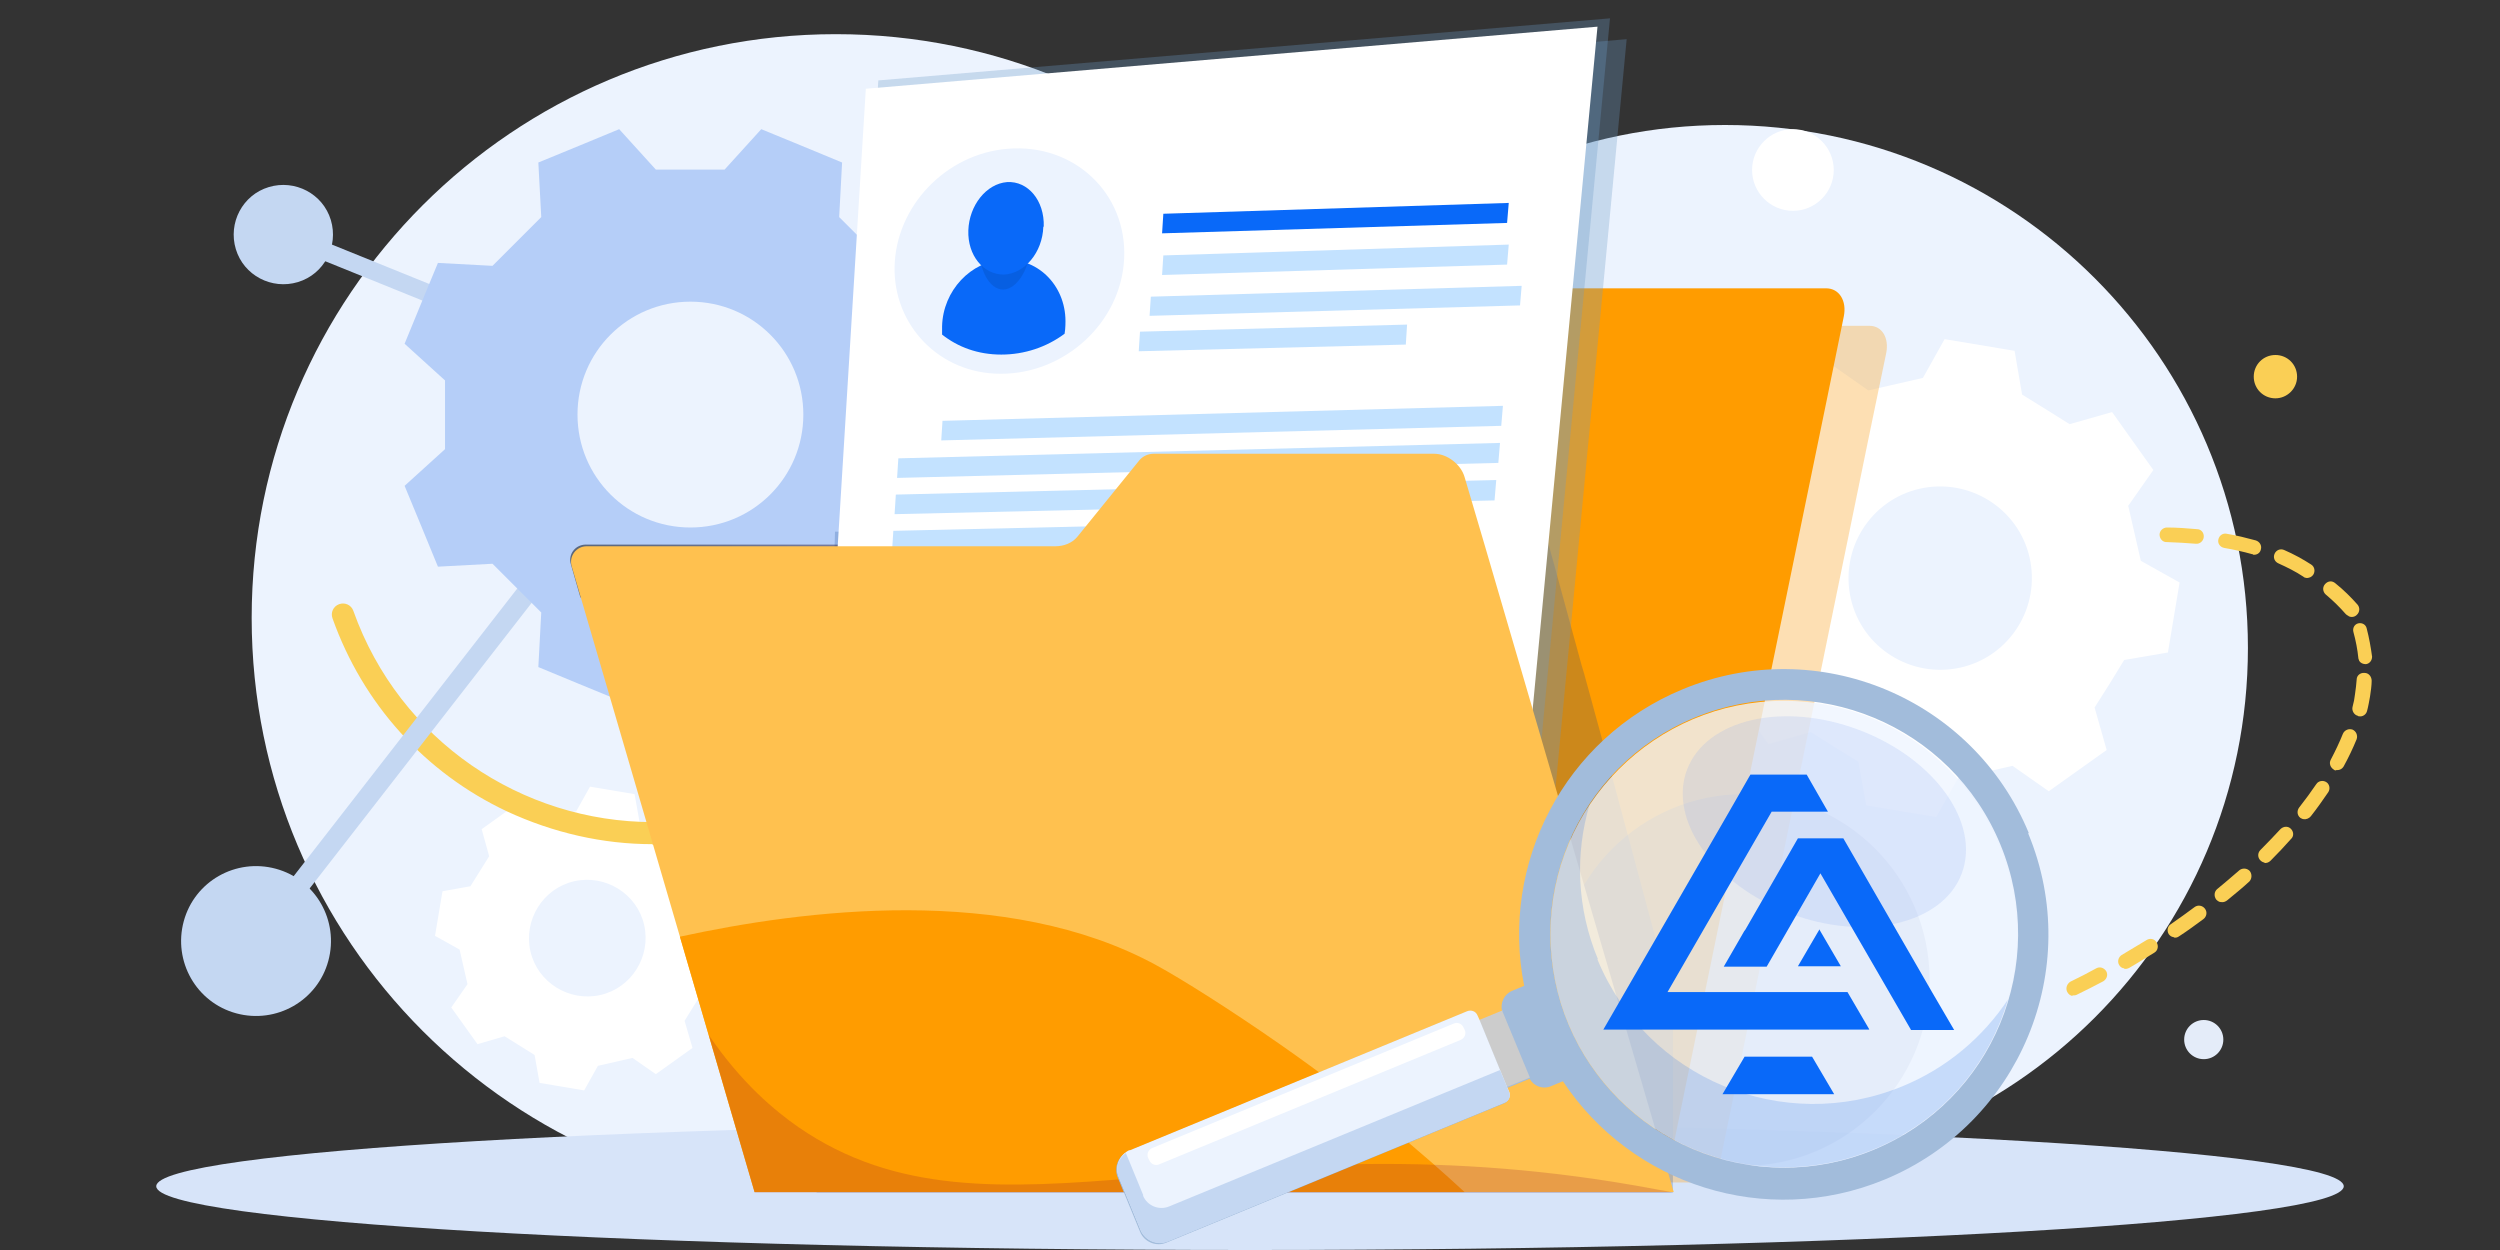
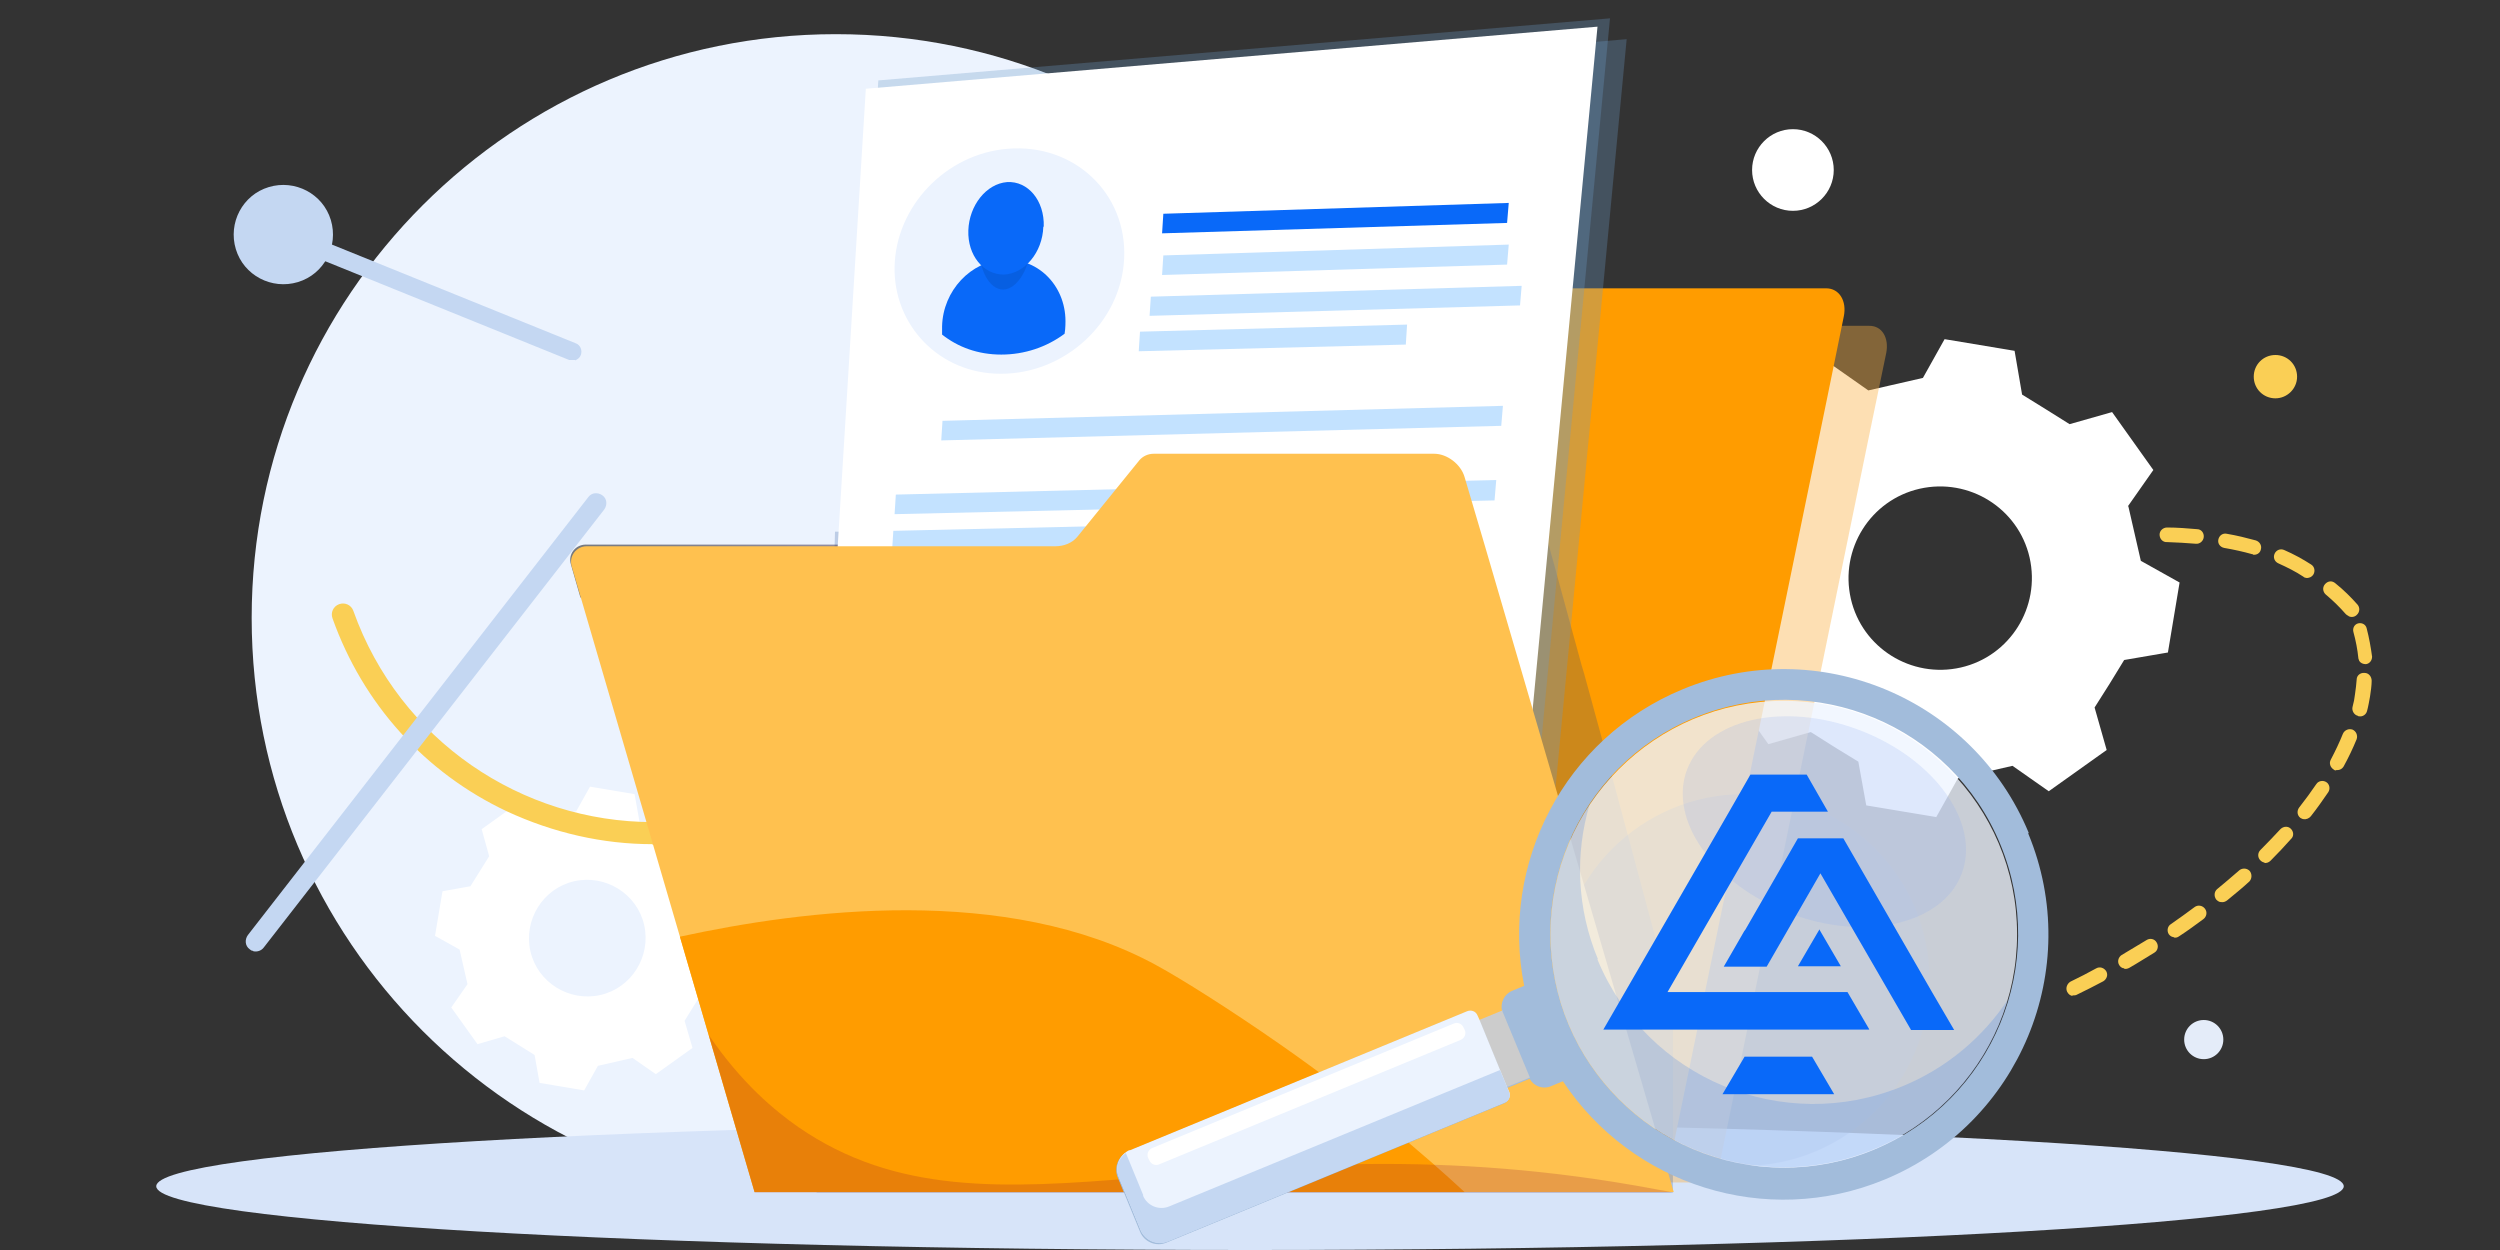
<svg xmlns="http://www.w3.org/2000/svg" version="1.1" viewBox="0 0 600 300">
  <rect x="0" y="0" width="600" height="300" fill="#333333" stroke="none" />
  <defs>
    <style>
      .st0 {
        fill: #facf55;
      }

      .st1 {
        fill: #a2bcdb;
      }

      .st2 {
        fill: #eef5ff;
        opacity: .8;
      }

      .st2, .st3, .st4, .st5, .st6 {
        isolation: isolate;
      }

      .st7, .st8 {
        fill: #fff;
      }

      .st9 {
        fill: #ecf3fe;
      }

      .st10 {
        fill: #003889;
      }

      .st11, .st8, .st12, .st13 {
        fill-rule: evenodd;
      }

      .st11, .st14 {
        fill: #0969f9;
      }

      .st15 {
        fill: #e4ecf9;
      }

      .st16 {
        fill: #c4d7f2;
      }

      .st17 {
        opacity: .3;
      }

      .st4 {
        fill: #2873e9;
      }

      .st4, .st5, .st18 {
        opacity: .2;
      }

      .st19 {
        opacity: .4;
      }

      .st19, .st18 {
        mix-blend-mode: multiply;
      }

      .st5 {
        fill: #8eaef2;
      }

      .st20 {
        fill: #ccc;
      }

      .st21 {
        fill: #8d102b;
      }

      .st22 {
        fill: #6a1760;
      }

      .st23 {
        fill: #b5cef8;
      }

      .st24 {
        fill: #ffc14f;
      }

      .st12 {
        fill: #c3e2ff;
      }

      .st6 {
        fill: url(#linear-gradient);
        mix-blend-mode: screen;
        opacity: .5;
      }

      .st25 {
        fill: #fbb040;
      }

      .st26 {
        fill: #d7e4f9;
      }

      .st27 {
        fill: #ff9c00;
      }

      .st13 {
        fill: #6b99c6;
      }
    </style>
    <linearGradient id="linear-gradient" x1="137.1" y1="625" x2="360.3" y2="625" gradientTransform="translate(0 -498)" gradientUnits="userSpaceOnUse">
      <stop offset="0" stop-color="#000" />
      <stop offset=".3" stop-color="#382847" />
      <stop offset=".6" stop-color="#745293" />
      <stop offset=".9" stop-color="#9a6dc2" />
      <stop offset="1" stop-color="#a978d5" />
    </linearGradient>
  </defs>
  <g class="st3">
    <g id="Layer_1">
      <g id="Layer_11" data-name="Layer_1">
        <g>
          <path class="st9" d="M200.6,288.5c77.4,0,140.2-62.7,140.2-140.2S278,8.2,200.6,8.2,60.4,70.9,60.4,148.3s62.7,140.2,140.2,140.2Z" />
-           <path class="st9" d="M414,281c69.3,0,125.5-56.2,125.5-125.5s-56.2-125.5-125.5-125.5-125.5,56.2-125.5,125.5,56.2,125.5,125.5,125.5Z" />
        </g>
        <path class="st7" d="M510.7,121.5l6.1-8.7c-3.3-4.6-6.6-9.3-9.9-13.9l-10.2,2.9c-4.5-2.8-6.8-4.3-11.4-7.1l-1.8-10.5c-5.6-.9-11.2-1.9-16.8-2.8l-5.2,9.3-13.1,3-8.7-6.1c-4.6,3.3-9.2,6.6-13.9,9.9l2.9,10.2c-2.9,4.5-4.3,6.8-7.1,11.4l-10.5,1.8c-.9,5.6-1.9,11.2-2.8,16.8l9.3,5.2,3,13.1-6.1,8.7c3.3,4.6,6.6,9.3,9.9,13.9l10.2-2.9c4.5,2.9,6.8,4.3,11.4,7.1l1.9,10.5c5.6.9,11.2,1.9,16.8,2.8l5.2-9.3,13.1-3,8.7,6.1c4.6-3.3,9.3-6.6,13.9-9.9l-2.9-10.2c2.9-4.5,4.3-6.8,7.1-11.4l10.5-1.8c.9-5.6,1.9-11.2,2.8-16.8l-9.3-5.2-3-13.1h0ZM470.6,160.2c-11.9,2.7-23.7-4.7-26.4-16.5-2.7-11.9,4.7-23.7,16.5-26.4,11.9-2.7,23.7,4.7,26.4,16.5,2.7,11.9-4.7,23.7-16.5,26.4h0Z" />
        <path class="st7" d="M169.6,214.2l3.9-5.5c-2.1-2.9-4.2-5.9-6.3-8.8l-6.5,1.9c-2.9-1.8-4.4-2.7-7.2-4.5l-1.2-6.7c-3.6-.6-7.1-1.2-10.7-1.8l-3.3,5.9-8.3,1.9-5.6-3.9c-2.9,2.1-5.9,4.2-8.8,6.3l1.8,6.5c-1.8,2.9-2.7,4.3-4.5,7.2l-6.7,1.2c-.6,3.6-1.2,7.1-1.8,10.7l5.9,3.3,1.9,8.3-3.9,5.6c2.1,2.9,4.2,5.9,6.3,8.8l6.5-1.9c2.9,1.8,4.3,2.7,7.2,4.5l1.2,6.7c3.6.6,7.1,1.2,10.7,1.8l3.3-5.9,8.3-1.9,5.6,3.9c2.9-2.1,5.9-4.2,8.8-6.3l-1.9-6.5c1.8-2.9,2.7-4.4,4.5-7.2l6.7-1.2c.6-3.6,1.2-7.1,1.8-10.7l-5.9-3.3-1.9-8.3h0ZM144.1,238.8c-7.5,1.7-15.1-3-16.8-10.5s3-15.1,10.5-16.8,15.1,3,16.8,10.5-3,15.1-10.5,16.8Z" />
        <path class="st26" d="M300,300c145,0,262.5-6.8,262.5-15.3s-117.5-15.3-262.5-15.3-262.5,6.8-262.5,15.3,117.5,15.3,262.5,15.3Z" />
        <path class="st0" d="M497.4,239c-.5,0-1-.4-1.3-1-.4-.9,0-1.9.8-2.4,2.1-1,4.2-2.1,6.2-3.2.9-.5,1.9-.1,2.4.7.5.9.1,1.9-.7,2.4-2.1,1.1-4.2,2.2-6.3,3.2-.3.2-.7.2-1.1.2h0ZM509.8,232.4c-.5,0-1-.4-1.2-.8-.5-.8-.2-1.9.6-2.4,2-1.2,4-2.4,6-3.6.8-.5,1.9-.3,2.4.6.5.8.3,1.9-.5,2.4-2,1.2-4,2.5-6.1,3.7-.4.2-.8.3-1.2.2h0ZM521.7,224.9c-.5,0-.9-.3-1.2-.7-.5-.8-.3-1.9.5-2.4,1.9-1.3,3.8-2.7,5.7-4.1.8-.6,1.9-.4,2.5.4.6.8.4,1.9-.4,2.5-1.9,1.4-3.8,2.8-5.8,4.1-.4.3-.8.4-1.3.3h0ZM533,216.5c-.4,0-.8-.3-1.1-.6-.6-.8-.5-1.9.2-2.5,1.8-1.5,3.6-3,5.3-4.5.7-.6,1.8-.6,2.5.1.6.7.6,1.8,0,2.5-1.7,1.6-3.6,3.1-5.4,4.6-.4.3-.9.5-1.4.4h0ZM543.5,207c-.3,0-.7-.2-1-.5-.7-.7-.7-1.8,0-2.5,1.7-1.7,3.3-3.4,4.8-5,.7-.7,1.8-.8,2.5-.1s.8,1.8,0,2.5c-1.5,1.7-3.2,3.5-4.9,5.2-.4.4-1,.6-1.5.5h0ZM552.9,196.6c-.3,0-.6-.2-.8-.3-.8-.6-.9-1.7-.3-2.5,1.5-1.9,2.8-3.7,4.1-5.6.5-.8,1.6-1,2.4-.5.8.5,1,1.6.5,2.4-1.3,1.9-2.7,3.9-4.2,5.8-.4.5-1.1.8-1.7.7h0ZM560.7,184.9c-.2,0-.4,0-.6-.2-.8-.5-1.2-1.5-.7-2.4,1.1-2.1,2.1-4.2,2.9-6.2.4-.9,1.4-1.3,2.3-1,.9.4,1.3,1.4,1,2.3-.9,2.2-1.9,4.3-3.1,6.5-.4.7-1.1,1-1.8.9h0ZM565.9,171.8h0c-.9-.2-1.5-1.2-1.3-2.1.3-1.1.5-2.1.6-3.1.2-1.2.3-2.4.4-3.5,0-1,.9-1.7,1.9-1.6,1,0,1.7.9,1.7,1.9s-.2,2.6-.4,3.8c-.2,1.1-.4,2.3-.7,3.4-.2.9-1.1,1.5-2,1.3h-.1ZM553.5,138.7c-.2,0-.5-.1-.7-.3-1.8-1.2-3.8-2.2-6-3.2-.9-.4-1.3-1.4-.9-2.3s1.4-1.3,2.3-.9c2.3,1,4.5,2.2,6.5,3.5.8.5,1,1.6.5,2.4-.4.6-1.1.9-1.8.8h.1ZM563.6,147.8c-.2-.1-.4-.2-.6-.4-1.4-1.6-3-3.2-4.8-4.7-.7-.6-.9-1.7-.2-2.5s1.7-.9,2.5-.2c2,1.6,3.7,3.3,5.3,5.1.6.7.6,1.8-.2,2.5-.5.5-1.3.6-1.9.3h0ZM566.2,158.6c0-.2-.2-.4-.2-.7-.2-2-.6-4.1-1.2-6.3-.2-.9.3-1.8,1.2-2s1.8.3,2,1.2c.6,2.3,1,4.6,1.3,6.8,0,.9-.6,1.7-1.5,1.8-.7,0-1.3-.3-1.6-.8h0ZM519.8,130.1c-.9-.1-1.5-.9-1.5-1.8s.8-1.7,1.8-1.7c2.4,0,4.9.2,7.2.4,1,0,1.7.9,1.6,1.9s-1,1.7-1.9,1.6c-2.2-.2-4.5-.3-6.9-.4h-.3ZM540.7,133h-.2c-2.1-.6-4.4-1.1-6.7-1.5-1-.2-1.6-1.1-1.4-2,.2-1,1.1-1.6,2-1.4,2.4.4,4.8,1,7,1.6.9.3,1.5,1.2,1.2,2.2-.2.9-1.1,1.4-2,1.2h.1Z" />
        <path class="st15" d="M528.9,254.2c2.6,0,4.7-2.1,4.7-4.7s-2.1-4.7-4.7-4.7-4.7,2.1-4.7,4.7,2.1,4.7,4.7,4.7Z" />
        <path class="st0" d="M546.1,95.6c2.8,0,5.2-2.3,5.2-5.2s-2.3-5.2-5.2-5.2-5.2,2.3-5.2,5.2,2.3,5.2,5.2,5.2Z" />
        <path class="st0" d="M156.6,202.6c-11.9,0-23.8-2.7-35-7.9-19.7-9.3-34.5-25.8-41.8-46.3-.5-1.4.2-2.9,1.6-3.4s2.9.2,3.4,1.6c11.1,31.2,40.5,50.7,71.9,50.7s17-1.4,25.4-4.4c39.6-14.1,60.4-57.7,46.3-97.3-.5-1.4.2-2.9,1.6-3.4,1.4-.5,2.9.2,3.4,1.6,7.3,20.5,6.2,42.6-3.2,62.3s-25.8,34.5-46.3,41.8c-8.9,3.2-18.2,4.8-27.4,4.8h0Z" />
        <path class="st16" d="M138,86.4c-.5,0-1,0-1.4,0l-69.4-28.1c-1.1-.4-1.6-1.7-1.2-2.8s1.7-1.6,2.8-1.2l69.4,28.1c1.1.4,1.6,1.7,1.2,2.8-.2.6-.8,1.1-1.4,1.3h0Z" />
        <path class="st16" d="M60.7,228.2c-.3,0-.6-.2-.8-.4-1.1-.8-1.2-2.3-.4-3.4l81.7-105.1c.8-1.1,2.3-1.2,3.4-.4,1.1.8,1.2,2.3.4,3.4l-81.7,105.1c-.6.8-1.6,1.1-2.5.9h0Z" />
        <path class="st16" d="M71.5,67.7c6.3-1.9,9.8-8.6,7.9-14.9s-8.6-9.8-14.9-7.9c-6.3,1.9-9.8,8.6-7.9,14.9s8.6,9.8,14.9,7.9Z" />
-         <path class="st16" d="M56.7,243.2c9.6,2.6,19.5-3,22.1-12.6,2.6-9.6-3-19.5-12.6-22.1s-19.5,3-22.1,12.6,3,19.5,12.6,22.1Z" />
-         <path class="st23" d="M224.5,91.3l9.7-8.8c-2.7-6.4-5.3-12.9-8-19.4l-13.1.7c-4.7-4.7-7-7-11.7-11.7l.7-13.1c-6.4-2.7-12.9-5.3-19.4-8l-8.8,9.7h-16.5l-8.8-9.7c-6.4,2.7-12.9,5.3-19.4,8l.7,13.1c-4.7,4.7-7,7-11.7,11.7l-13.1-.7c-2.7,6.4-5.3,12.9-8,19.4l9.7,8.8v16.5l-9.7,8.8c2.7,6.4,5.3,12.9,8,19.4l13.1-.7,11.7,11.7-.7,13.1c6.4,2.7,12.9,5.3,19.4,8l8.8-9.7h16.5l8.8,9.7c6.4-2.7,12.9-5.3,19.4-8l-.7-13.1,11.7-11.7,13.1.7c2.7-6.4,5.3-12.9,8-19.4l-9.7-8.8s0-16.5,0-16.5ZM165.7,126.6c-15,0-27.1-12.1-27.1-27.1s12.1-27.1,27.1-27.1,27.1,12.1,27.1,27.1-12.1,27.1-27.1,27.1Z" />
        <g class="st19">
          <path class="st25" d="M381,80l-23.8,21.5c-1.9,1.7-4,2.6-6,2.6h-106.1c-2.9,0-5.9,2.9-6.7,6.5l-35.6,173.2h209l29.9-145.7,7-34.1,4-19.3c.7-3.6-1-6.5-4-6.5h-63.8c-1.3,0-2.7.6-3.9,1.7h0Z" />
        </g>
        <path class="st27" d="M367.8,70.9l-24.8,22.4c-1.9,1.7-4.2,2.7-6.3,2.7h-110.5c-3.1,0-6.2,3-7,6.8l-37.1,180.5h217.8l31.2-151.7,7.3-35.5,4.1-20.1c.8-3.8-1.1-6.8-4.2-6.8h-66.5c-1.4,0-2.8.6-4.1,1.8h0Z" />
        <g class="st18">
          <path class="st10" d="M401.5,241.4v44.8h-205.5l4.4-158.6h65.3c2.2,0,4.1-.9,5.3-2.4l2.3-3,13-17.2c.8-1,2-1.6,3.4-1.6h68.7c3.2,0,6.5,2.7,7.4,6.1l3.5,12.7,1.5,5.4,2,7.2,3.9,14.3,2.9,10.6.6,2,4.6,16.8,1.2,4.5,15.7,58.5h-.2Z" />
        </g>
        <g class="st18">
          <path class="st10" d="M418.5,279.8c24.6,0,44.6-20,44.6-44.6s-20-44.6-44.6-44.6-44.6,20-44.6,44.6,20,44.6,44.6,44.6Z" />
        </g>
        <path class="st7" d="M430.3,50.6c5.4,0,9.8-4.4,9.8-9.8s-4.4-9.8-9.8-9.8-9.8,4.4-9.8,9.8,4.4,9.8,9.8,9.8Z" />
        <path class="st6" d="M139.6,143.5c64.4,5.4,104.1-1.2,129.2-8.9,9.1-2.8,33.9-11.2,62.2-3.6,13,3.5,22.8,9.3,29.3,13.7-1.4-4.7-2.7-9.3-4.1-14l-4.9-16.6c-.9-3.1-4.2-5.6-7.3-5.6h-67.3c-1.4,0-2.6.5-3.4,1.5l-15,18.5c-1.2,1.4-3,2.2-5.2,2.2h-112.5c-2.5,0-4.3,2.3-3.6,4.7l2.3,8h.3Z" />
        <g>
          <g class="st17">
            <polygon class="st13" points="214.8 24.3 390.4 9.4 365.5 271.5 199.6 271.5 214.8 24.3" />
            <polygon class="st13" points="211.8 26.3 387.4 11.4 362.5 273.5 196.6 273.5 211.8 26.3" />
          </g>
          <g>
            <g class="st17">
              <polygon class="st13" points="210.8 19.3 386.4 4.4 361.5 266.5 195.6 266.5 210.8 19.3" />
            </g>
            <polygon class="st8" points="207.8 21.3 383.4 6.4 358.5 268.5 192.6 268.5 207.8 21.3" />
          </g>
        </g>
        <path class="st12" d="M361.8,63.5l-82.9,2.5.3-4.7,82.9-2.6-.4,4.8h.1Z" />
        <path class="st11" d="M361.8,53.5l-82.9,2.5.3-4.7,82.9-2.6-.4,4.8h.1Z" />
        <path class="st12" d="M360.3,102.2l-134.4,3.5.3-4.7,134.5-3.6-.4,4.8h0Z" />
        <path class="st12" d="M364.8,73.3l-88.9,2.5.3-4.6,89-2.6-.4,4.8h0Z" />
        <path class="st12" d="M358.7,120.1l-144,3.3.3-4.7,144.1-3.5-.4,4.8h0Z" />
        <path class="st12" d="M301.1,130.2l-87,1.9.3-4.7,87-2-.4,4.7h0Z" />
-         <path class="st12" d="M359.5,111.1l-144.2,3.6.3-4.7,144.4-3.7-.4,4.8h-.1Z" />
        <path class="st12" d="M356.6,143.5l-133.3,2.5.3-4.7,133.5-2.7-.4,4.8h-.1Z" />
        <path class="st12" d="M354.9,161.3l-142.8,2.3.3-4.7,143-2.4-.4,4.8h-.1Z" />
        <path class="st12" d="M297.8,171.1l-86.3,1.2.3-4.6,86.3-1.3-.4,4.7h.1Z" />
        <path class="st12" d="M355.7,152.4l-143.1,2.5.3-4.7,143.2-2.6-.4,4.8Z" />
        <path class="st12" d="M352.9,184l-132.3,1.6.3-4.7,132.4-1.7-.4,4.8h0Z" />
        <path class="st12" d="M259.6,202.7l-50,.4.3-4.7,50.1-.5-.3,4.7h-.1Z" />
        <path class="st12" d="M256.2,248.6h-49.6v-2.3h49.7l-.2,2.3h.1Z" />
        <path class="st12" d="M352.1,192.9l-141.9,1.4.3-4.7,142.1-1.6-.4,4.8h-.1Z" />
        <path class="st12" d="M337.4,82.7l-64.1,1.6.3-4.7,64.1-1.7-.3,4.7h0Z" />
        <g class="st18">
          <path class="st22" d="M351.1,245.9c-13.3,0-24.1-12.1-24.1-26.9s10.8-26.9,24.1-26.9,24.1,12.1,24.1,26.9-10.8,26.9-24.1,26.9ZM351.1,194.5c-11.9,0-21.6,11-21.6,24.5s9.7,24.5,21.6,24.5,21.6-11,21.6-24.5-9.7-24.5-21.6-24.5Z" />
          <path class="st22" d="M344.3,231.4c-3.9-2.6-6.2-7.3-6.2-12.3h.6c0,4.9,2.2,9.3,5.9,11.8l-.4.5h.1ZM357.9,231.4l-.4-.5c3.7-2.5,5.9-7,5.9-11.8h0c0-.1.6-.1.6-.1h0c0,5.2-2.3,9.8-6.2,12.5h.1ZM344.6,207.2l-.4-.5c2-1.4,4.4-2.2,6.8-2.2s4.7.7,6.7,2.1l-.4.5c-1.9-1.3-4.1-2-6.3-2s-4.5.7-6.5,2.1h0Z" />
          <path class="st22" d="M351.1,242.3c-11.6,0-21.1-10.5-21.1-23.3s9.5-23.3,21.1-23.3,21.1,10.5,21.1,23.3-9.5,23.3-21.1,23.3ZM351.1,202.2c-8,0-14.6,7.5-14.6,16.8s6.5,16.8,14.6,16.8,14.6-7.5,14.6-16.8-6.5-16.8-14.6-16.8Z" />
        </g>
        <path class="st22" d="M212.1,242.7c1.7,1.4,4.1,1.5,6.2,1.2,1.1-.2,2.1-.4,2.9-1.2.8-.7,1.3-1.6,1.8-2.6,1-1.9,1.5-4,1.9-6.2.3-2.1.5-4.4,0-6.4-.2-.5-.4-.9-.8-1.1-.4-.2-.8,0-1.1.4-.7.8-1.1,1.8-1.4,2.8-.7,2.1-1.1,4.2-1.4,6.4-.3,2.2-.4,4.4-.1,6.5,0,.5.2,1.1.3,1.6.2.5.4,1,.9,1,1,.1,1.7-.9,2.4-1.7,1.2-1.8,2.1-3.8,3.3-5.7.3-.5.6-.9,1.1-1.3.2-.2.5-.4.9-.5h.6c.2,0,.4.2.5.4.4.7.3,1.3.3,1.8s-.2,1.1-.3,1.7c-.3,1.1-.7,2.1-1.3,3.2-.2.3-.3.5-.6.7-.2.1-.3.2-.5.3h-.2s-.5-.1-.5-.4.1-.3.2-.4c.4-.5.9-.8,1.3-1.2.5-.3,1-.6,1.5-.9.5-.2,1.1-.5,1.8-.4,1.4.3,2,1.5,2.7,2.3.1.2.3.4.5.5h.6c.6,0,1.1.1,1.6.2,1,0,2.1,0,2.9-.6s.5-.7.9-1.3c.4-.5.7-.9,1.2-1.3.8-.8,1.7-1.4,2.6-2,3.7-2.5,7.7-4.4,12-5.4h0c-4.2,1.4-8.1,3.4-11.7,5.9-.9.6-1.7,1.3-2.5,2.1s-.7.8-1,1.2c-.2.3-.4,1-1,1.4-1,.9-2.3.9-3.4.9s-1.1-.1-1.7-.2h-.4c-.3,0-.5-.1-.6-.2-.3-.2-.5-.5-.6-.7-.6-.9-1.3-1.8-2.1-2-.8,0-1.9.5-2.7,1.1-.4.3-.9.6-1.2,1,0,0,0,.1,0,0,0-.3-.3-.4-.3-.3s0,0,0,0c0,0,.2,0,.2-.1.1-.1.3-.3.4-.5.6-.8,1-1.9,1.3-2.9s.5-2.2.2-2.9c-.1-.3-.5-.2-.9.1s-.7.7-1,1.2c-1.2,1.8-2.2,3.8-3.5,5.6-.3.4-.7.9-1.1,1.3-.4.3-1,.7-1.7.6-.7,0-1-.8-1.1-1.3-.2-.5-.2-1.1-.3-1.6-.2-2.2,0-4.4.2-6.6.3-2.2.6-4.4,1.2-6.5.3-1.1.7-2.1,1.5-3,.3-.5,1.1-.9,1.8-.5.7.3,1,.9,1.2,1.4.7,2.2.5,4.5.1,6.7s-1,4.3-2,6.3-1.1,2-2,2.7c-.4.4-.9.7-1.5.9s-1.1.3-1.7.3c-2.2.3-4.6,0-6.3-1.6h0l-.5-.2Z" />
        <path class="st22" d="M228.5,234c0-1.3.9-2.5,1.9-3.4.6-.4,1.1-.7,1.8-.9.6-.2,1.3-.2,1.9-.1-1.2.5-2.3.9-3.3,1.7-1,.7-1.7,1.6-2.4,2.7h.1Z" />
        <path class="st24" d="M401.5,286.1h-220.4l-43.9-150.2c-.7-2.4,1.1-4.8,3.6-4.8h112.5c2.1,0,4-.8,5.2-2.2l15-18.5c.8-.9,2-1.5,3.4-1.5h67.3c3.1,0,6.4,2.5,7.3,5.6l4.9,16.6,8.6,29.4,36.7,125.6h-.2Z" />
        <path class="st27" d="M163.2,224.9c6,20.4,11.9,40.8,17.9,61.2h170.4c-9.6-8.9-24.3-21.5-44.2-35.4-11.9-8.3-23.8-15.8-29.7-19-36-19.7-85-13.3-114.4-6.9h0Z" />
        <g class="st18">
          <path class="st21" d="M170.1,248.3l.4,1.5,10.6,36.4h220.4c-.9-.2-2.4-.5-4.2-.8-103.1-19.5-159.1,17.2-205.7-14.9-5.6-3.9-13.7-10.6-21.5-22.1h0Z" />
        </g>
        <path class="st1" d="M486.9,199.9c-13.4-32.4-50.6-47.9-83-34.5-28.6,11.8-43.9,42-38.1,71.2l-2.9,1.2c-1.9.8-2.9,2.9-2.4,4.9l-5.6,2.3-.5-1.1c-.4-1-1.5-1.5-2.5-1l-81,33.4c-2.5,1-3.7,3.9-2.6,6.4l5.3,12.9c1,2.5,3.9,3.7,6.4,2.6l81-33.4c1-.4,1.5-1.5,1-2.5l-.5-1.1,5.6-2.3c1,1.8,3.2,2.6,5.1,1.8l2.9-1.2c16.4,24.8,48.6,35.4,77.2,23.6,32.4-13.4,47.9-50.6,34.5-83h0v-.2ZM449.6,276c-28.6,11.8-61.5-1.8-73.3-30.5-11.8-28.6,1.8-61.5,30.5-73.3,28.6-11.8,61.5,1.8,73.3,30.5,11.8,28.6-1.8,61.5-30.5,73.3h0Z" />
        <path class="st20" d="M360.6,242.6c0,.1,0,.3.1.4l6.3,15.2c0,.1.1.3.2.4l-5.6,2.3-6.6-16.1,5.6-2.3h0Z" />
        <path class="st9" d="M271.1,276.1l81-33.4c1-.4,2.1,0,2.5,1l.5,1.1,6.6,16.1.5,1.1c.4,1,0,2.1-1,2.5l-81,33.4c-2.5,1-5.3-.2-6.4-2.6l-5.3-12.9c-1-2.5.2-5.3,2.6-6.4h0Z" />
        <path class="st16" d="M274.3,286.9c1,2.5,3.9,3.7,6.4,2.6l79.3-32.7,2.2,5.3c.4,1,0,2.1-1,2.5l-81,33.4c-2.5,1-5.3-.2-6.4-2.6l-5.3-12.9c-.9-2.1-.1-4.5,1.7-5.8l4.2,10.2h-.1Z" />
        <path class="st2" d="M428.1,280.2c30.9,0,56-25.1,56-56s-25.1-56-56-56-56,25.1-56,56,25.1,56,56,56Z" />
        <path class="st4" d="M383.4,230.3c11.8,28.6,44.6,42.2,73.2,30.4,10.7-4.4,19.3-11.8,25.3-20.8-4.6,15.7-16,29.3-32.4,36-28.6,11.8-61.4-1.8-73.2-30.4-7.4-17.9-4.8-37.4,5.2-52.4-3.5,11.8-3.1,24.8,2,37.1h-.1Z" />
        <path class="st5" d="M470.8,209.7c4.6-12.1-6.4-27.6-24.6-34.5s-36.7-2.6-41.3,9.5c-4.6,12.1,6.4,27.6,24.6,34.5s36.7,2.6,41.3-9.5Z" />
        <path class="st7" d="M275.6,278l.2.4c.4,1,1.5,1.5,2.5,1l72.2-29.8c1-.4,1.5-1.5,1-2.5l-.2-.4c-.4-1-1.5-1.5-2.5-1l-72.2,29.8c-1,.4-1.5,1.5-1,2.5h0Z" />
        <path class="st9" d="M269.8,62c-.7,15.5-14.4,27.8-29.7,27.7-14.6,0-25.7-11.6-25.4-25.7.3-14.4,12.2-27.1,27.2-28.3,15.8-1.3,28.6,10.6,27.9,26.3Z" />
        <path class="st14" d="M255.7,78c0,.7-.1,1.4-.2,2.1-4.3,3.2-9.6,5-15.2,5s-10.4-1.8-14.2-4.8v-2c.2-8.5,6.9-15.7,15-16,8.4-.3,15,6.7,14.6,15.6h0Z" />
        <g class="st18">
          <path class="st10" d="M247.5,58c-.2,6.3-3.3,11.4-6.7,11.5-3.4,0-6-4.8-5.8-11,.2-6.2,3.1-11.4,6.6-11.6,3.5-.2,6.2,4.7,5.9,11.1Z" />
        </g>
        <path class="st14" d="M250.4,54.4c-.2,6.2-4.5,11.3-9.5,11.5-4.9,0-8.7-4.6-8.5-10.6s4.3-11.2,9.3-11.6c5-.3,9,4.4,8.8,10.7h-.1Z" />
        <path class="st14" d="M416.8,221.8l-2.1,3.6h0l2.1-3.6Z" />
        <g>
          <path class="st14" d="M458.6,247.1h0l-21.7-37.5-12.9,22.4h-10.3l2.6-4.5,2.3-4,.3-.4,12.6-21.9h10.9l21.4,37.1h0l5.2,8.9h-10.4Z" />
          <path class="st14" d="M442.3,201.1h0ZM436.7,223l-5.2,8.9h10.3l-5.2-8.9h.1Z" />
          <path class="st14" d="M448.6,247.1h-63.8l2.6-4.5h0l2.6-4.5h0l25-43.3,5.1-8.9h13.5l5.1,8.9h-13.5l-25,43.3h43.2l5.2,8.9h0ZM440.2,262.6h-26.8l5.3-9h16.2l5.3,9h0Z" />
        </g>
      </g>
    </g>
  </g>
</svg>